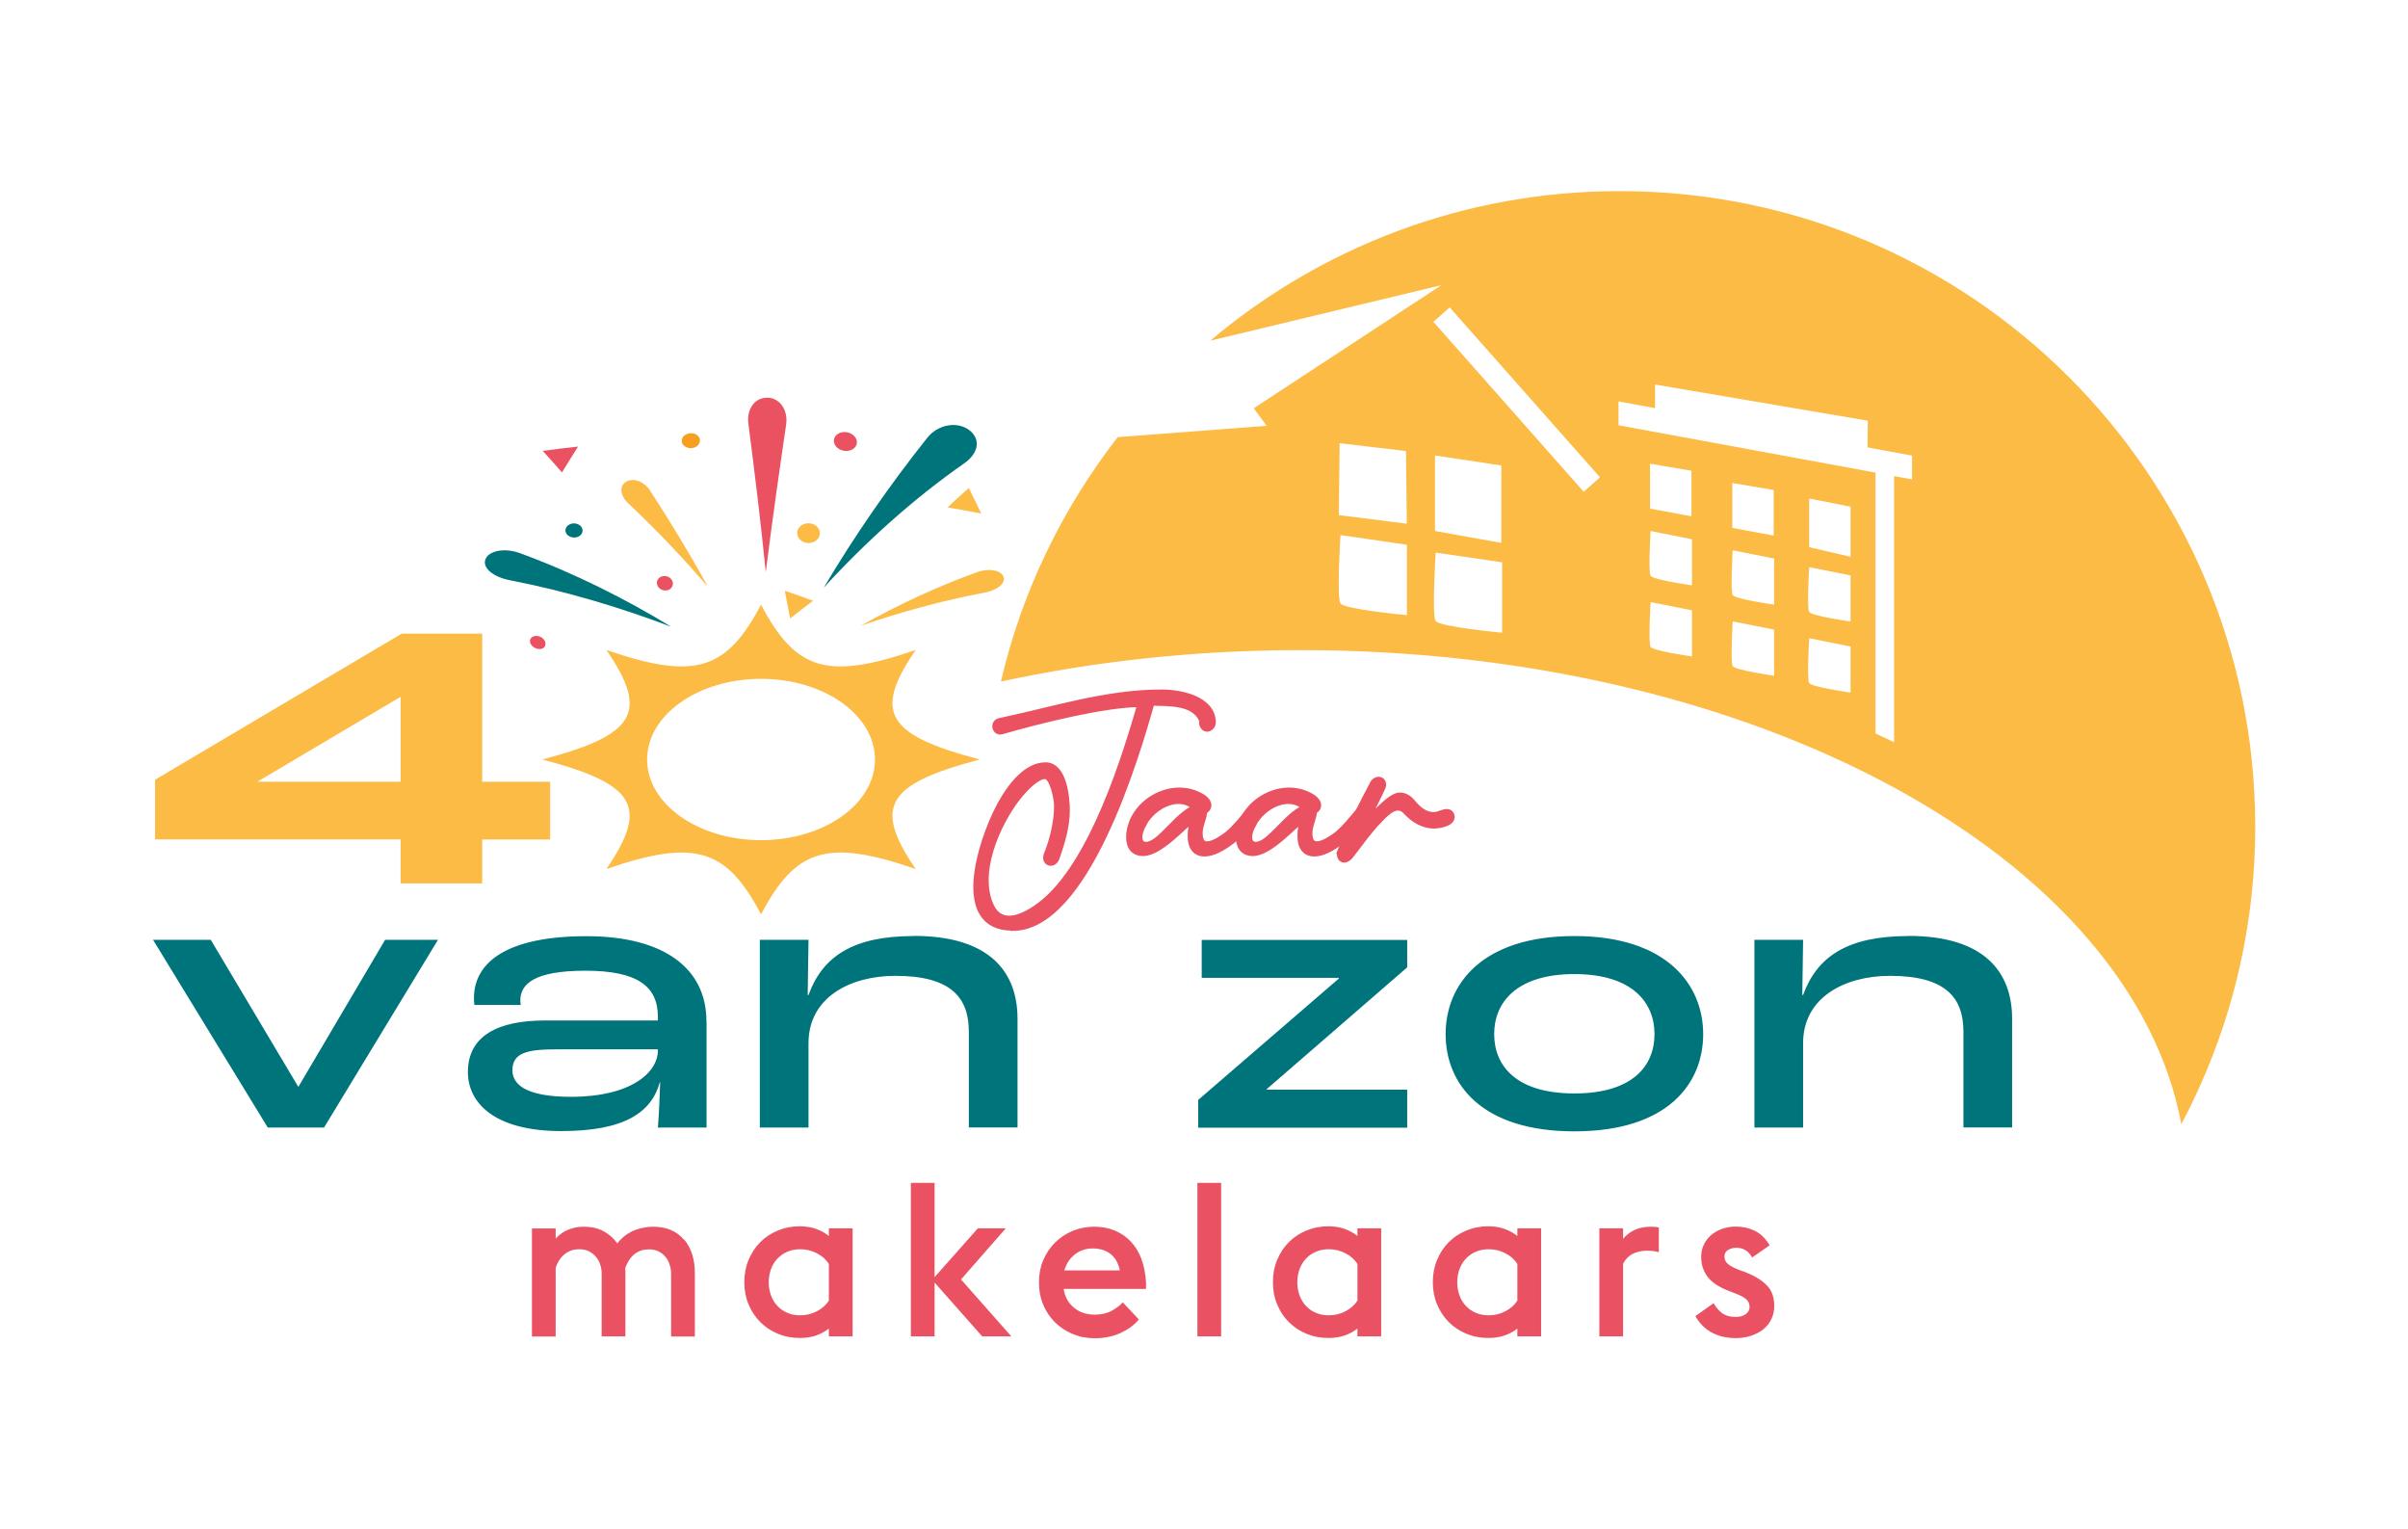
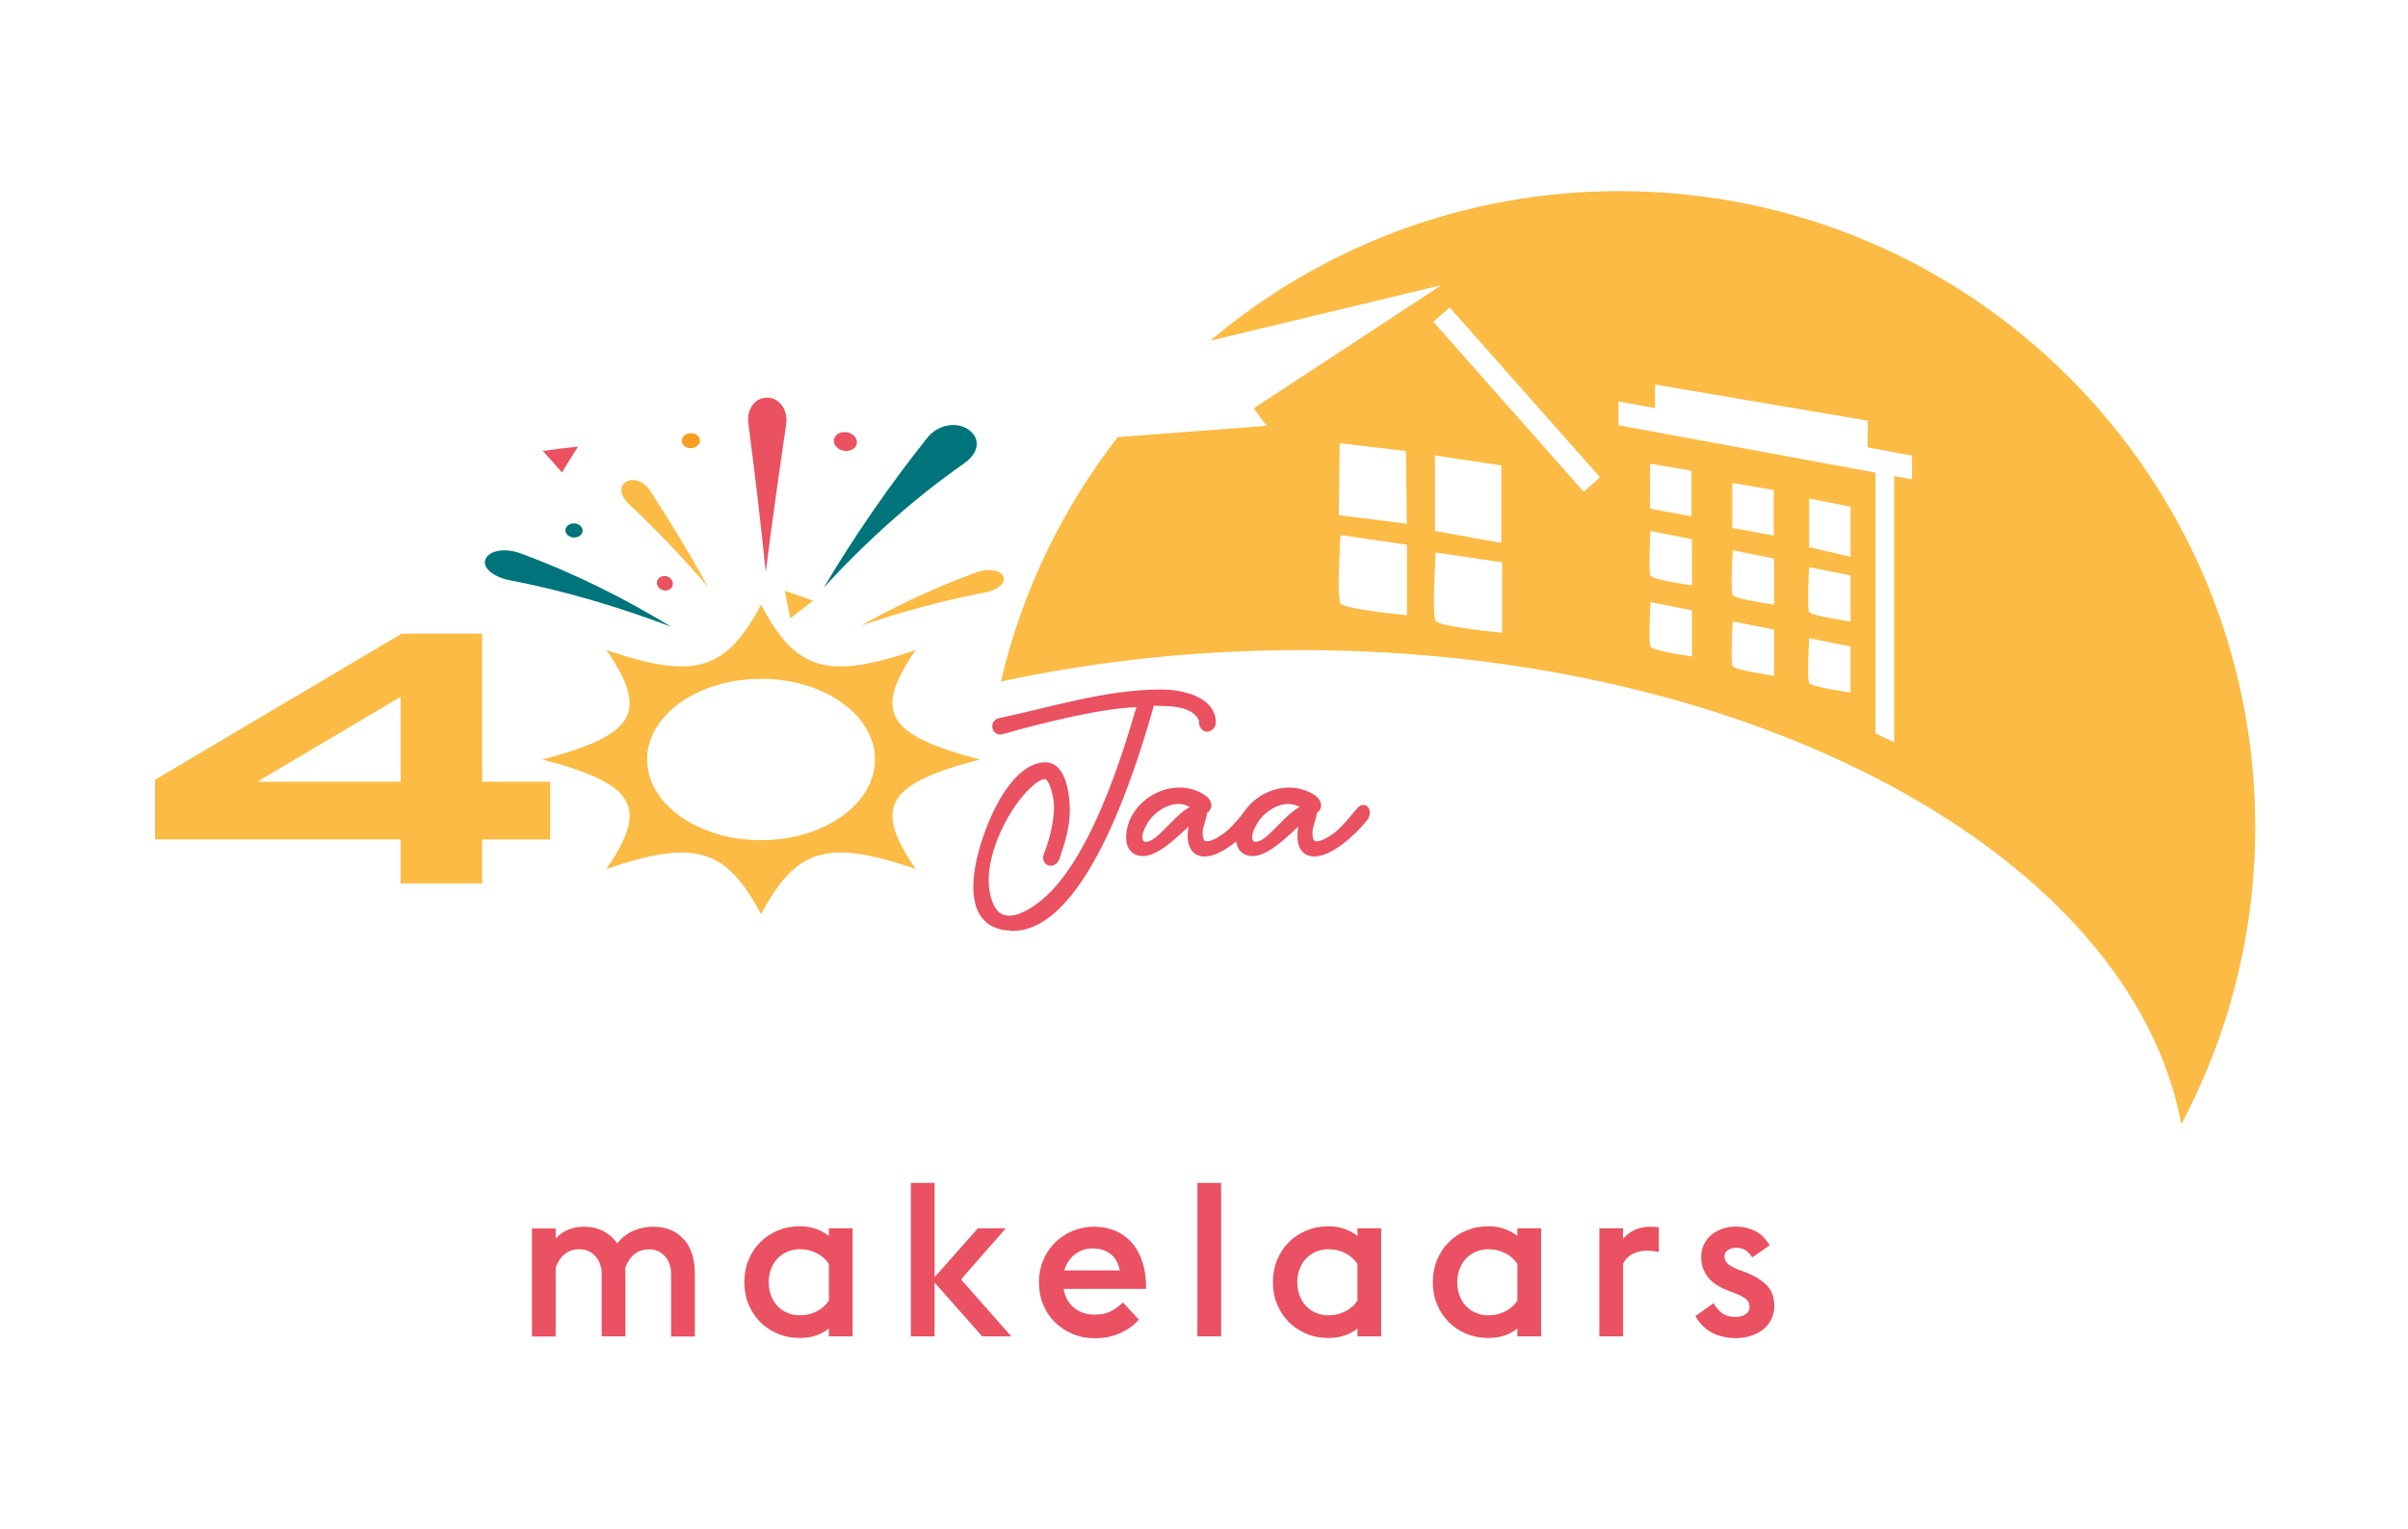
<svg xmlns="http://www.w3.org/2000/svg" id="Layer_1" version="1.1" viewBox="0 0 178.58 113.39">
  <defs>
    <style>
      .st0 {
        fill: #f69f21;
      }

      .st1 {
        stroke: #ea5161;
        stroke-miterlimit: 10;
        stroke-width: .5px;
      }

      .st1, .st2 {
        fill: #ea5161;
      }

      .st3 {
        fill: #00747b;
      }

      .st4 {
        fill: #ea5162;
      }

      .st5 {
        fill: #fbbb45;
      }
    </style>
  </defs>
  <g>
-     <path class="st3" d="M28.56,69.68h3.92l-8.45,13.92h-4.17l-8.51-13.92h4.28l6.48,10.88h.03l6.42-10.88ZM52.4,75.71v7.89h-3.61c.08-.96.14-2.39.17-3.35h-.03c-.62,2.23-2.62,3.61-7.3,3.61-5.07,0-6.93-2.17-6.93-4.37,0-2.7,2.23-3.83,5.72-3.83h8.37v-.28c0-2.28-1.55-3.41-5.38-3.41s-4.82,1.01-4.82,2.2c0,.08,0,.17.03.34h-3.44c-.03-.25-.03-.45-.03-.51,0-2.71,2.54-4.59,8.34-4.59s8.9,2.42,8.9,6.31ZM48.79,77.8h-7.52c-2.11,0-3.27.23-3.27,1.55,0,.93.79,1.97,4.34,1.97,4.45,0,6.45-1.8,6.45-3.44v-.08ZM67.76,69.4c-4.51,0-6.76,1.52-7.8,4.37h-.06l.06-4.09h-3.61v13.92h3.61v-6.26c0-3.38,3.07-4.99,6.45-4.99,4.17,0,5.44,1.66,5.44,4.14v7.1h3.61v-8.06c0-3.41-2-6.14-7.69-6.14ZM89.11,72.5h10.17v.06l-10.42,8.99v2.06h15.5v-2.82h-10.43v-.03l10.43-9.04v-2.03h-15.24v2.82ZM126.31,76.67c0,3.69-2.65,7.21-9.55,7.21s-9.55-3.52-9.55-7.21,2.7-7.27,9.55-7.27,9.55,3.61,9.55,7.27ZM122.7,76.67c0-2.31-1.61-4.45-5.94-4.45s-5.95,2.14-5.95,4.45,1.58,4.4,5.95,4.4,5.94-2.09,5.94-4.4ZM141.52,69.4c-4.51,0-6.76,1.52-7.8,4.37h-.06l.06-4.09h-3.61v13.92h3.61v-6.26c0-3.38,3.07-4.99,6.45-4.99,4.17,0,5.44,1.66,5.44,4.14v7.1h3.61v-8.06c0-3.41-2-6.14-7.69-6.14Z" />
    <path class="st4" d="M50.73,91.89c.53.63.8,1.46.8,2.5v4.7h-1.76v-4.66c0-.21-.03-.43-.1-.64-.06-.21-.16-.41-.3-.58-.13-.17-.3-.31-.51-.42-.21-.11-.46-.16-.75-.16-.4,0-.74.11-1.04.34-.3.23-.53.58-.71,1.05,0,.06.02.13.02.18v4.88h-1.76v-4.66c0-.21-.03-.43-.1-.64-.06-.21-.17-.41-.31-.58-.14-.17-.31-.31-.52-.42-.21-.11-.46-.16-.75-.16-.38,0-.73.11-1.03.34-.3.22-.54.57-.7,1.03v5.1h-1.76v-8.01h1.76v.75c.28-.31.6-.53.96-.67.36-.14.73-.21,1.11-.21.57,0,1.06.11,1.47.33.42.22.76.52,1.03.91.19-.25.4-.45.62-.61.22-.16.45-.29.69-.38.24-.09.47-.15.7-.19.23-.04.44-.06.63-.06.99,0,1.76.32,2.29.95ZM61.47,91.07h1.76v8.01h-1.76v-.58c-.28.22-.6.4-.96.52-.36.12-.76.18-1.19.18-.6,0-1.15-.11-1.65-.32-.5-.21-.94-.51-1.3-.87-.36-.37-.65-.8-.86-1.31-.21-.5-.31-1.05-.31-1.64s.1-1.13.31-1.64c.21-.5.49-.94.86-1.31.36-.37.8-.66,1.3-.87.5-.21,1.05-.32,1.65-.32.43,0,.82.06,1.19.19.36.13.68.3.96.53v-.59ZM61.47,93.71c-.21-.33-.51-.6-.89-.79-.38-.2-.79-.3-1.24-.3-.34,0-.65.06-.94.18-.28.12-.53.29-.74.51-.21.22-.37.48-.48.78-.11.3-.17.63-.17.98s.06.68.17.98c.11.3.27.56.48.78.21.22.45.39.74.51.28.12.6.18.94.18.45,0,.86-.1,1.24-.3.38-.2.68-.46.89-.79v-2.73ZM74.6,91.07h-2.08l-3.21,3.62v-6.99h-1.76v11.38h1.76v-3.99l3.53,3.99h2.16l-3.73-4.22,3.33-3.8ZM84.65,93.35c.19.51.3,1.09.34,1.73v.48h-6.11c.09.58.34,1.04.76,1.39.42.35.94.52,1.55.52.48,0,.9-.09,1.24-.28.35-.19.63-.4.84-.63l1.19,1.27c-.34.41-.8.74-1.36,1-.57.26-1.2.39-1.91.39-.6,0-1.15-.11-1.65-.32-.5-.21-.94-.51-1.31-.87-.37-.37-.66-.8-.87-1.31-.21-.5-.31-1.05-.31-1.64s.1-1.13.31-1.63c.21-.5.5-.94.87-1.31.37-.37.8-.66,1.3-.87.5-.21,1.04-.32,1.63-.32.56,0,1.06.1,1.52.29.46.19.86.47,1.19.82.33.35.59.79.79,1.3ZM83.05,94.2c-.11-.55-.34-.95-.69-1.23-.35-.27-.8-.41-1.33-.41-.48,0-.91.14-1.3.43-.38.29-.65.69-.8,1.2h4.12ZM88.8,99.08h1.76v-11.38h-1.76v11.38ZM100.67,91.07h1.76v8.01h-1.76v-.58c-.28.22-.6.4-.96.52-.36.12-.76.18-1.19.18-.6,0-1.15-.11-1.65-.32-.5-.21-.94-.51-1.3-.87s-.65-.8-.86-1.31c-.21-.5-.31-1.05-.31-1.64s.1-1.13.31-1.64c.21-.5.49-.94.86-1.31.36-.37.8-.66,1.3-.87.5-.21,1.05-.32,1.65-.32.43,0,.82.06,1.19.19.36.13.68.3.96.53v-.59ZM100.67,93.71c-.21-.33-.51-.6-.89-.79-.38-.2-.79-.3-1.24-.3-.34,0-.65.06-.94.18-.28.12-.53.29-.74.51-.21.22-.37.48-.48.78-.11.3-.17.63-.17.98s.06.68.17.98c.11.3.27.56.48.78.21.22.45.39.74.51.28.12.6.18.94.18.45,0,.86-.1,1.24-.3.38-.2.68-.46.89-.79v-2.73ZM112.53,91.07h1.76v8.01h-1.76v-.58c-.28.22-.6.4-.96.52-.36.12-.76.18-1.19.18-.6,0-1.15-.11-1.65-.32-.5-.21-.94-.51-1.3-.87-.36-.37-.65-.8-.86-1.31-.21-.5-.31-1.05-.31-1.64s.1-1.13.31-1.64c.21-.5.49-.94.86-1.31.36-.37.8-.66,1.3-.87.5-.21,1.05-.32,1.65-.32.43,0,.82.06,1.19.19.36.13.68.3.96.53v-.59ZM112.53,93.71c-.21-.33-.51-.6-.89-.79-.38-.2-.79-.3-1.24-.3-.34,0-.65.06-.94.18-.28.12-.53.29-.74.51-.21.22-.37.48-.48.78-.11.3-.17.63-.17.98s.06.68.17.98c.11.3.27.56.48.78.21.22.45.39.74.51.28.12.6.18.94.18.45,0,.86-.1,1.24-.3.38-.2.68-.46.89-.79v-2.73ZM120.37,91.86v-.79h-1.76v8.01h1.76v-5.39c.18-.34.43-.59.74-.74.31-.15.65-.22,1.03-.22s.66.04.88.11v-1.84c-.18-.03-.37-.05-.58-.05-.88,0-1.57.3-2.07.9ZM131.04,95.31c-.36-.38-.88-.7-1.55-.97l-.58-.21c-.37-.15-.64-.3-.79-.44-.16-.14-.23-.32-.23-.54s.09-.36.26-.47c.18-.11.38-.17.62-.17.51,0,.9.24,1.17.72l1.3-.9c-.3-.5-.66-.86-1.09-1.07-.43-.21-.9-.32-1.41-.32-.37,0-.72.06-1.03.17-.32.11-.59.27-.82.47-.23.2-.41.44-.54.72-.13.28-.19.58-.19.9,0,.54.16,1.03.46,1.44.31.42.81.76,1.49,1.03l.56.22c.37.14.65.28.82.43.17.15.26.34.26.58,0,.21-.09.39-.28.53-.19.14-.44.21-.75.21-.41,0-.73-.09-.98-.26-.25-.18-.47-.43-.66-.76l-1.35.96c.33.57.75.98,1.26,1.24.51.26,1.08.39,1.72.39.43,0,.82-.06,1.17-.18.35-.12.65-.28.91-.49.25-.21.45-.46.58-.75.14-.29.21-.62.21-.97,0-.63-.18-1.14-.54-1.51Z" />
    <path class="st5" d="M141.8,35.54l-1.33-.24v19.73l-1.38-.65v-19.34l-19.06-3.51v-1.77s2.71.5,2.71.5v-1.75s15.78,2.68,15.78,2.68l-.02,1.98,3.3.61v1.77ZM137.24,41.28l-3.07-.71v-3.61l3.07.61v3.7ZM137.24,46.08s-2.89-.41-3.07-.71c-.18-.29,0-3.32,0-3.32l3.07.61v3.42ZM137.24,51.35s-2.89-.41-3.07-.71c-.18-.29,0-3.32,0-3.32l3.07.61v3.42ZM128.47,39.13v-3.32l3.07.52v3.38l-3.07-.57ZM131.57,44.83s-2.89-.41-3.07-.71c-.18-.29,0-3.32,0-3.32l3.07.61v3.42ZM131.57,50.1s-2.89-.41-3.07-.71c-.18-.29,0-3.32,0-3.32l3.07.61v3.42ZM122.37,37.7v-3.32l3.07.52v3.38l-3.07-.57ZM125.48,43.4s-2.89-.41-3.07-.71c-.18-.29,0-3.32,0-3.32l3.07.61v3.42ZM125.48,48.67s-2.89-.41-3.07-.71c-.18-.29,0-3.32,0-3.32l3.07.61v3.42ZM117.45,36.46l-11.15-12.6,1.21-1.07,11.15,12.6-1.21,1.07ZM106.42,39.36v-5.59l4.92.74v5.74l-4.92-.88ZM111.4,46.91s-4.64-.43-4.93-.87c-.29-.43,0-5.07,0-5.07l4.93.72v5.21ZM99.29,38.19l.06-5.33,4.92.58.06,5.39-5.05-.64ZM104.34,45.61s-4.63-.43-4.93-.87c-.29-.43,0-5.07,0-5.07l4.93.72v5.21ZM120.1,14.17c-11.57,0-22.15,4.18-30.35,11.09l17.15-4.12-13.92,9.13.95,1.3-11.04.84c-4.09,5.27-7.1,11.41-8.66,18.12,6.95-1.5,14.43-2.33,22.24-2.33,33.79,0,61.62,15.38,65.3,35.15,3.49-6.58,5.48-14.08,5.48-22.05,0-26.03-21.1-47.13-47.13-47.13" />
  </g>
  <path class="st5" d="M29.71,62.23H11.5v-4.42l18.29-10.83h5.97v10.98h5.04v4.28h-5.04v3.26h-6.05v-3.26ZM29.71,57.96v-6.28h-.03l-10.55,6.25v.03h10.58Z" />
  <path class="st5" d="M72.66,56.31c-6.9-1.82-7.94-3.47-4.75-8.12-6.57,2.26-8.9,1.52-11.47-3.36-2.58,4.88-4.91,5.62-11.47,3.36,3.19,4.65,2.15,6.3-4.75,8.12,6.9,1.82,7.94,3.47,4.75,8.12,6.57-2.26,8.9-1.52,11.47,3.36,2.58-4.88,4.91-5.62,11.47-3.36-3.19-4.65-2.15-6.3,4.75-8.12ZM56.44,62.29c-4.67,0-8.45-2.68-8.45-5.98s3.78-5.98,8.45-5.98,8.45,2.68,8.45,5.98-3.78,5.98-8.45,5.98Z" />
  <g>
    <path class="st2" d="M56.92,29.48c.92.03,1.54.94,1.38,2-.54,3.69-1.06,7.34-1.51,10.94-.36-3.61-.81-7.29-1.29-11.02-.14-1.07.49-1.94,1.41-1.91Z" />
    <path class="st5" d="M46.44,35.72c.53-.32,1.32-.03,1.76.64,1.53,2.35,2.99,4.76,4.31,7.16-1.82-2.12-3.81-4.22-5.92-6.2-.6-.57-.69-1.28-.16-1.6Z" />
    <path class="st3" d="M36,41.47c.24-.64,1.42-.88,2.58-.45,4.04,1.48,7.81,3.39,11.2,5.45-3.71-1.4-7.72-2.63-11.97-3.45-1.22-.24-2.05-.9-1.81-1.55Z" />
    <path class="st5" d="M74.42,42.76c.18.49-.45.99-1.37,1.17-3.23.61-6.31,1.47-9.21,2.46,2.67-1.5,5.57-2.87,8.63-3.97.88-.32,1.77-.14,1.95.34Z" />
    <path class="st3" d="M71.85,31.87c.91.65.74,1.73-.34,2.48-3.77,2.63-7.33,5.84-10.42,9.22,2.29-3.86,4.92-7.65,7.67-11.1.79-1,2.19-1.25,3.1-.6Z" />
-     <path class="st5" d="M60.8,39.58c-.03.4-.42.7-.88.68-.46-.02-.81-.36-.8-.77.02-.4.41-.72.88-.69.47.02.83.37.8.78Z" />
    <path class="st0" d="M51.91,32.64c.01.31-.28.57-.65.59-.37.01-.68-.22-.7-.52-.02-.31.27-.57.65-.59.38-.02.69.22.7.53Z" />
    <path class="st2" d="M49.9,43.22c.03.3-.21.55-.53.56-.32.01-.62-.21-.65-.51-.04-.3.2-.55.53-.56.33-.02.62.22.65.51Z" />
-     <path class="st2" d="M40.43,47.59c.09.27-.07.51-.37.53-.3.02-.63-.17-.73-.44-.1-.26.07-.5.38-.53.31-.03.63.17.72.44Z" />
    <path class="st3" d="M43.2,39.26c.05.29-.19.55-.53.59-.34.04-.67-.16-.73-.44-.06-.28.18-.55.53-.6.35-.04.67.16.73.44Z" />
    <path class="st2" d="M63.55,32.83c-.03.38-.43.65-.9.6-.47-.05-.83-.39-.81-.78.02-.38.42-.66.9-.61.47.05.84.41.81.79Z" />
-     <path class="st5" d="M70.28,37.61c.52-.49,1.04-.97,1.57-1.43.32.64.62,1.27.92,1.9-.83-.17-1.66-.32-2.49-.46Z" />
    <path class="st5" d="M58.2,43.8c.71.24,1.41.49,2.1.74-.58.43-1.15.87-1.7,1.31-.13-.68-.26-1.36-.4-2.05Z" />
    <path class="st2" d="M41.68,35.03c-.47-.54-.95-1.08-1.43-1.6.87-.12,1.75-.23,2.62-.32-.41.64-.8,1.28-1.19,1.91Z" />
  </g>
  <g>
    <path class="st1" d="M75.08,68.75c-4.37,0-2.31-6.34-.99-8.86.9-1.73,2.11-3.12,3.45-3.12s1.55,2.38,1.55,3.3c0,1.21-.36,2.37-.74,3.47-.2.67-.94.43-.69-.18.45-1.1.76-2.44.76-3.63,0-.47-.31-2.22-.92-2.22-.58,0-1.41.78-2.11,1.68-1.48,1.93-3.12,5.61-1.88,8.09.6,1.17,1.88,1.17,3.63-.14,3.95-2.96,6.44-11.44,7.47-14.96-2.53-.04-7.55,1.21-10.27,2-.51.2-.74-.6-.16-.7,3.95-.83,7.87-2.11,11.95-2.11,1.39,0,3.72.45,3.79,2.15.02.43-.56.74-.74.16,0-.16,0-.31-.05-.4-.65-1.26-2.4-1.17-3.75-1.21-1.14,4.06-4.87,16.7-10.29,16.7Z" />
    <path class="st1" d="M84.77,63.22c-1.21,0-1.12-1.39-.79-2.24.16-.42.42-.79.72-1.12,1.03-1.08,2.69-1.57,4.08-.94.45.2.81.47.81.79,0,.16-.11.33-.31.4,0,.52-.34,1.06-.34,1.66,0,1.52,1.37.67,2.09.13.65-.54,1.17-1.23,1.62-1.75.09-.11.18-.2.27-.22.34-.04.34.45.14.72-.85,1.07-2.56,2.6-3.72,2.6-1.37,0-1.03-1.84-.78-2.65-.9.69-2.56,2.62-3.81,2.62ZM84.79,61.06c-.81,1.48.04,2.13,1.19,1.12.9-.78,1.82-2.02,2.74-2.27-1.25-1.25-3.23-.18-3.94,1.16Z" />
    <path class="st1" d="M92.91,63.22c-1.21,0-1.12-1.39-.79-2.24.16-.42.42-.79.72-1.12,1.03-1.08,2.69-1.57,4.08-.94.45.2.81.47.81.79,0,.16-.11.33-.31.4,0,.52-.34,1.06-.34,1.66,0,1.52,1.37.67,2.09.13.65-.54,1.17-1.23,1.62-1.75.09-.11.18-.2.27-.22.34-.04.34.45.14.72-.85,1.07-2.56,2.6-3.72,2.6-1.37,0-1.03-1.84-.78-2.65-.9.69-2.56,2.62-3.81,2.62ZM92.93,61.06c-.81,1.48.04,2.13,1.19,1.12.9-.78,1.82-2.02,2.74-2.27-1.25-1.25-3.23-.18-3.93,1.16Z" />
-     <path class="st1" d="M99.41,63.17c.69-1.71,1.61-3.52,2.47-5.13.07-.11.25-.2.34-.2.22,0,.33.14.33.38,0,.18-1.35,2.74-1.48,3.12.47-.49,1.99-2.33,2.73-2.33.43,0,.7.23.94.51.4.47.88.94,1.59.94.36,0,.69-.23.96-.23.2,0,.34.14.34.34,0,.47-.94.61-1.3.61-.79,0-1.5-.45-2.02-1.01-.63-.72-1.35-.11-1.97.54-.88.88-1.88,2.33-2.26,2.78-.11.11-.2.18-.38.22-.27,0-.34-.31-.29-.54Z" />
  </g>
</svg>